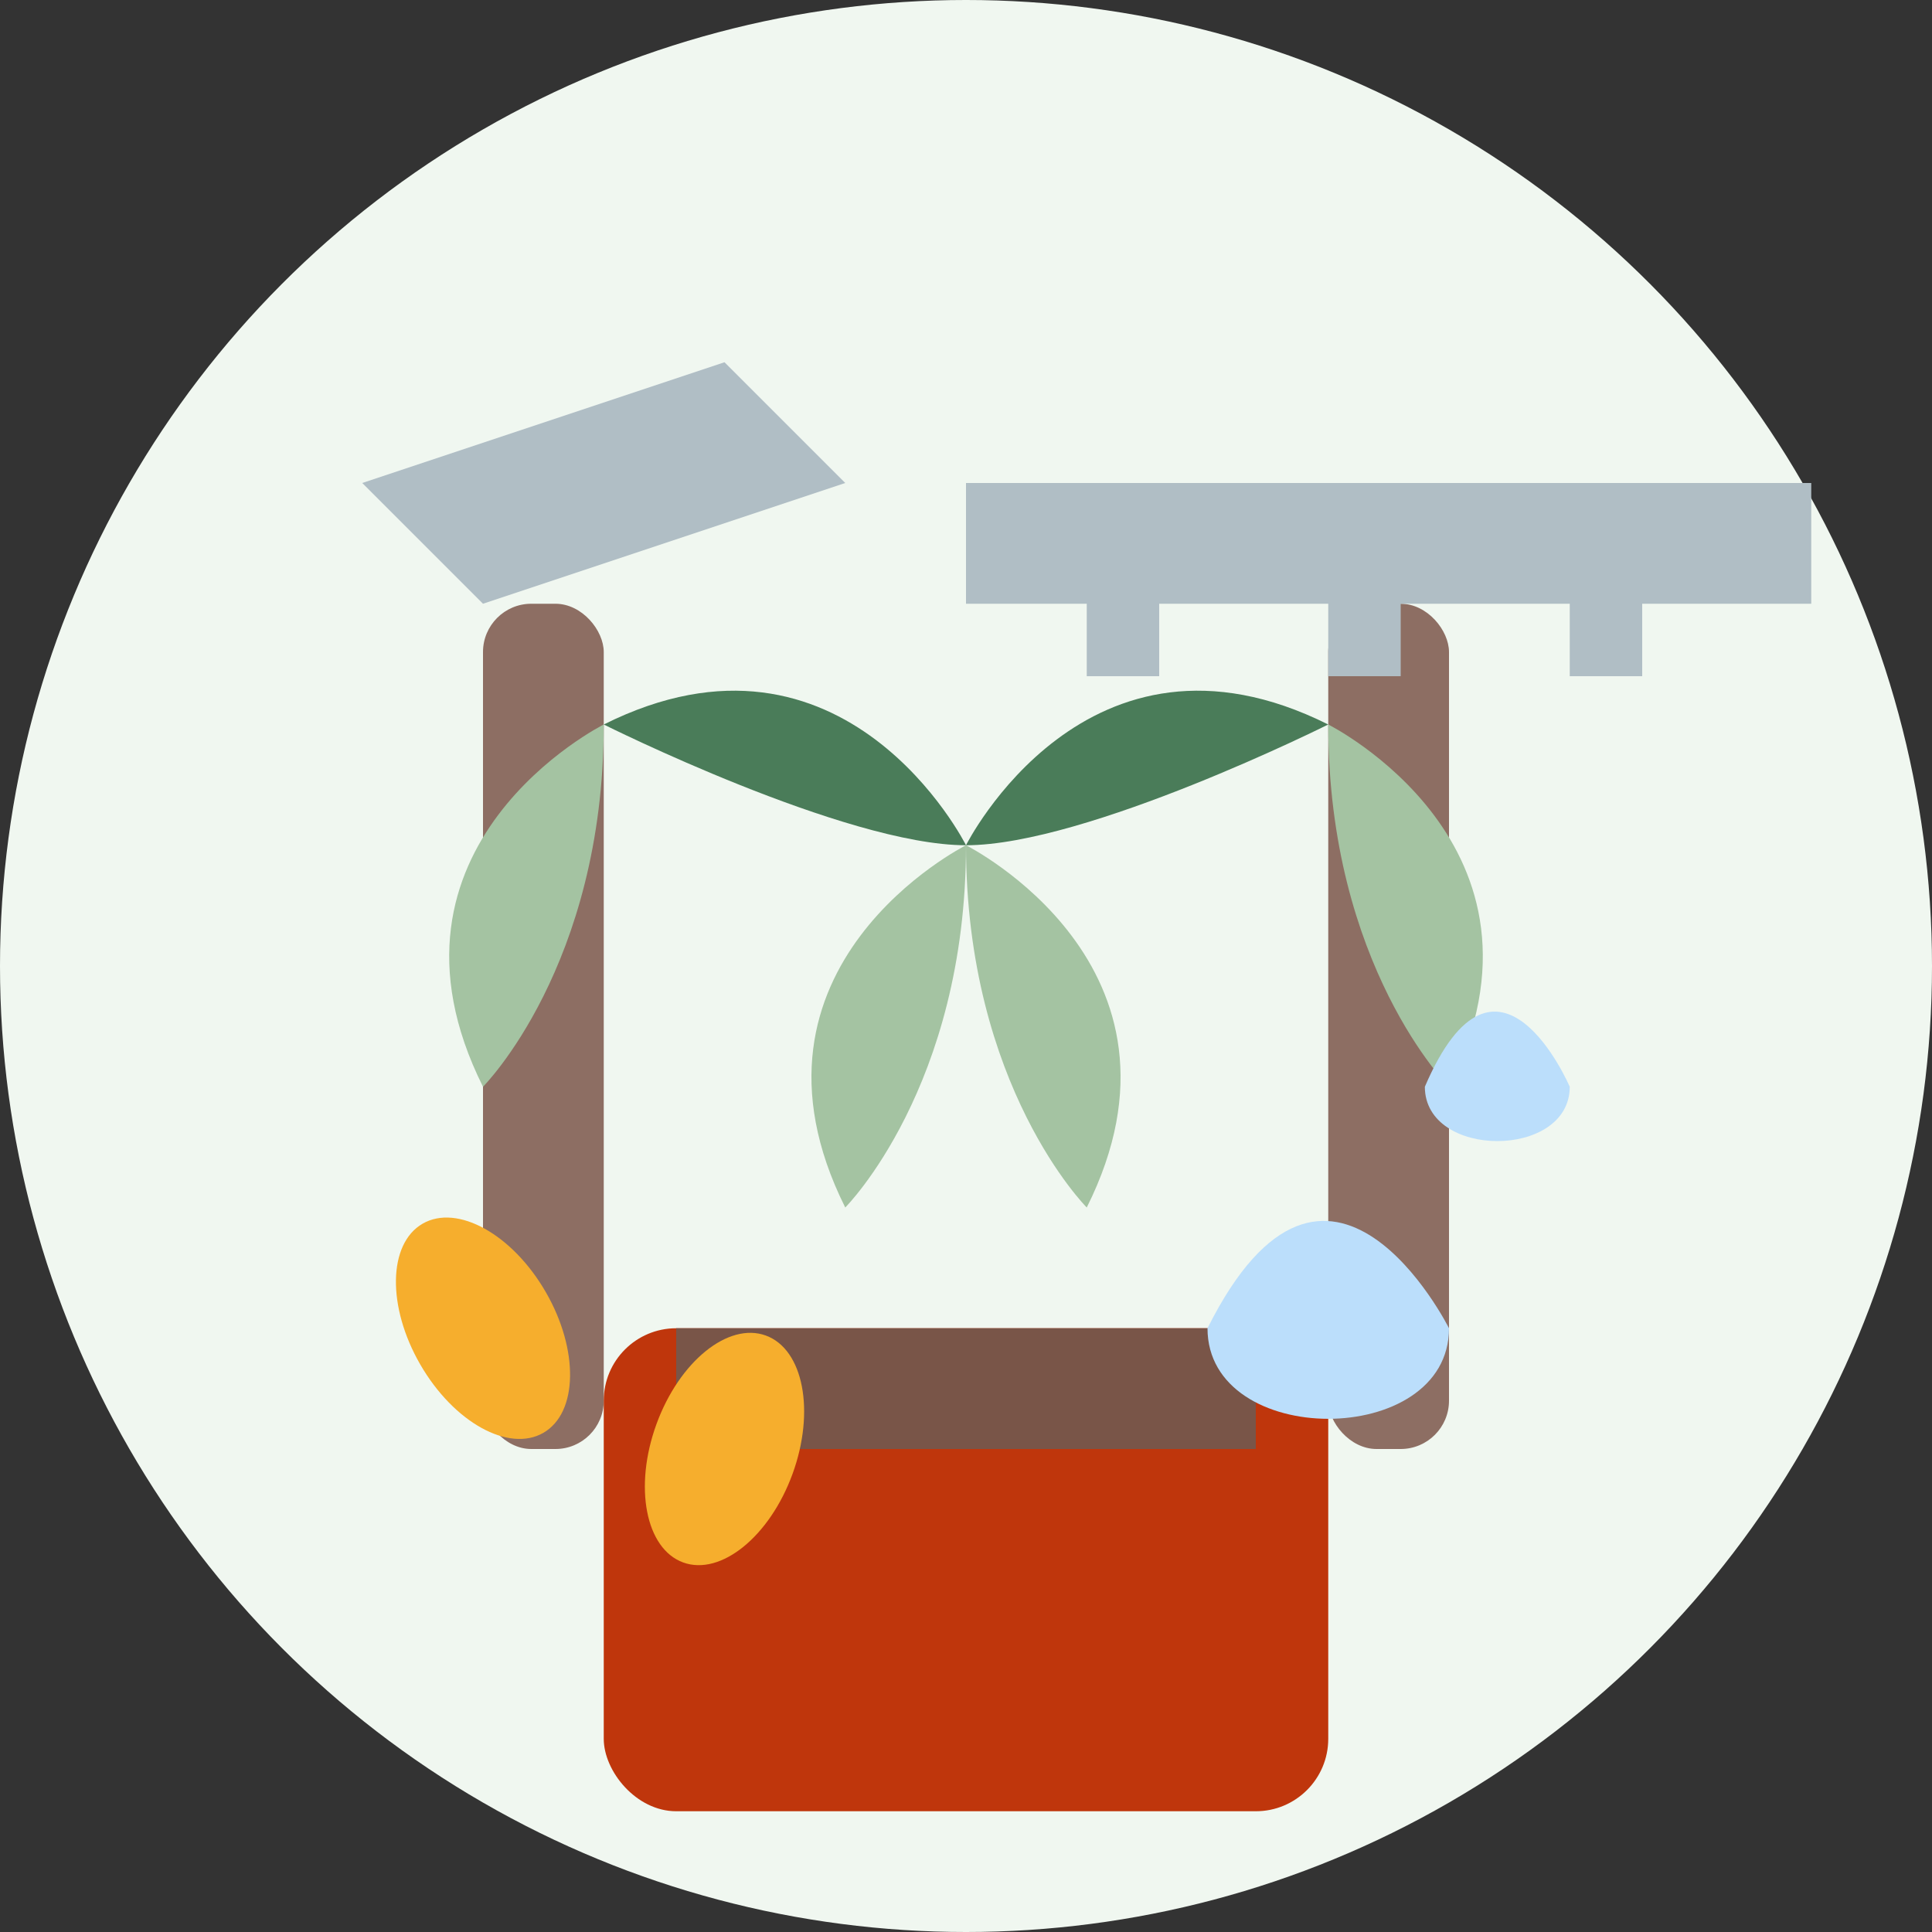
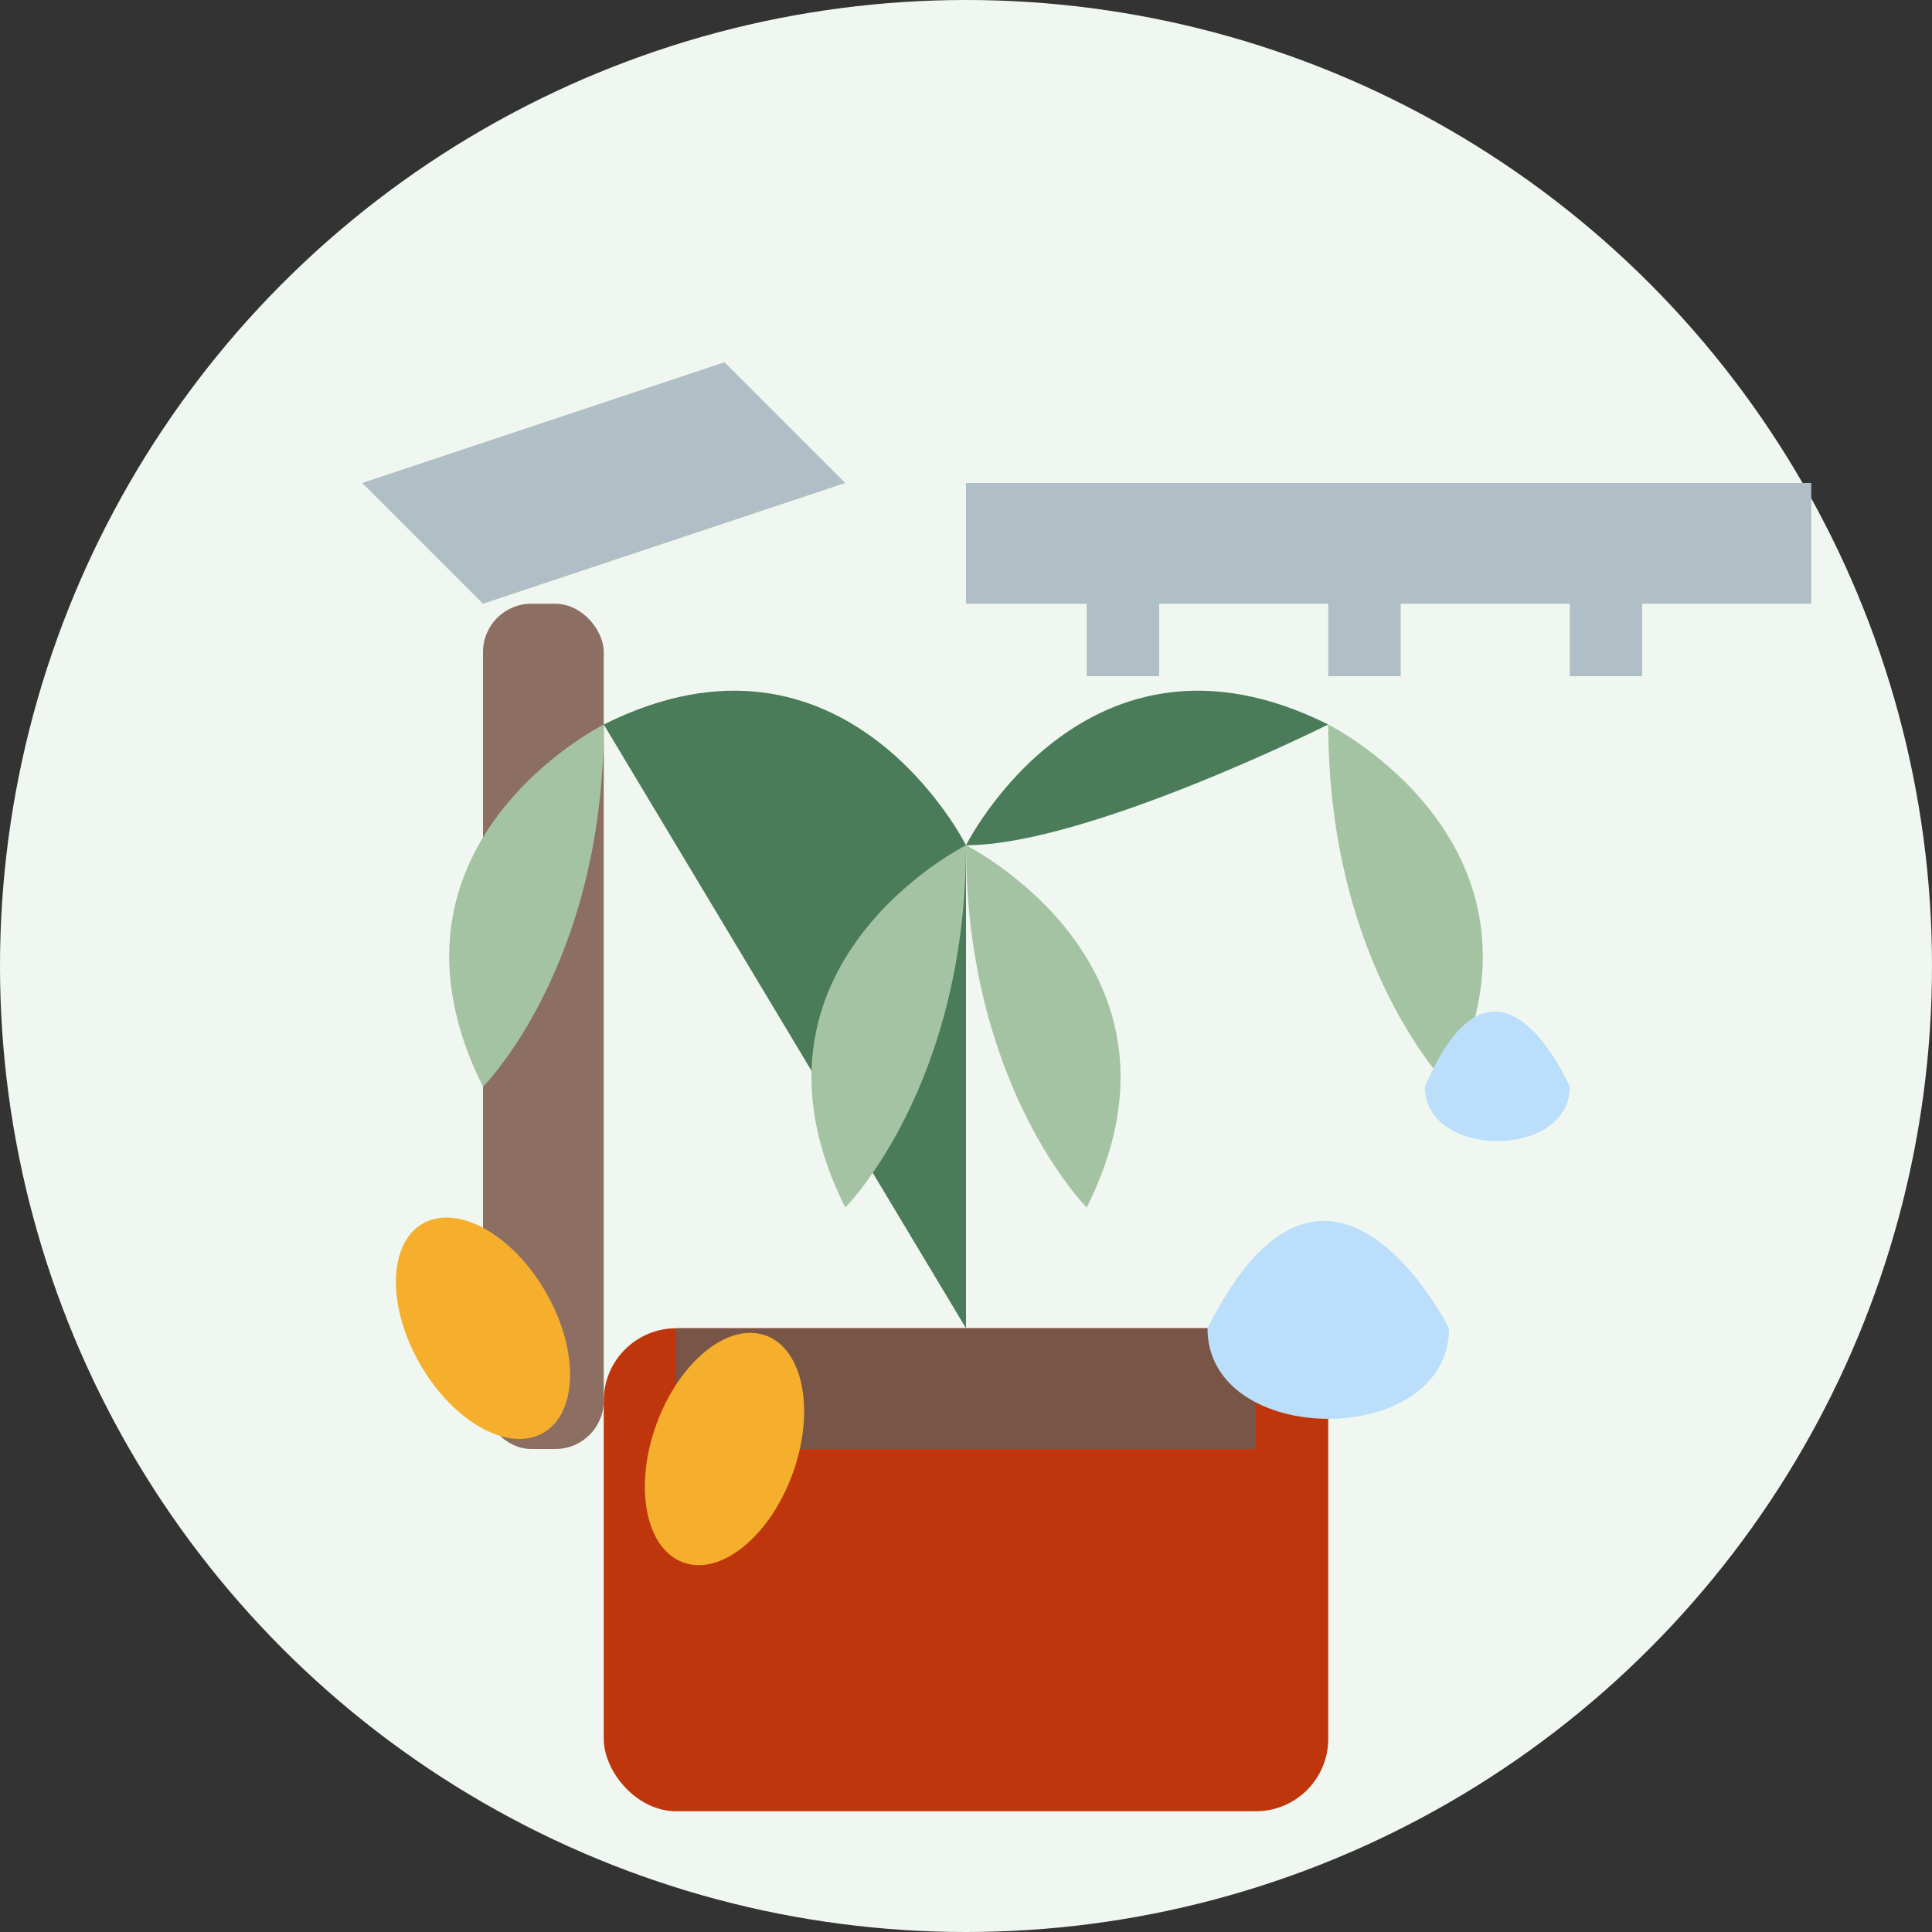
<svg xmlns="http://www.w3.org/2000/svg" width="80" height="80" viewBox="0 0 80 80">
  <rect x="0" y="0" width="80" height="80" fill="#333333" stroke="none" />
  <style>
    .bg-circle { fill: #f0f7f0; }
    .tool-handle { fill: #8d6e63; }
    .tool-metal { fill: #b0bec5; }
    .plant { fill: #4a7c59; }
    .leaf { fill: #a4c3a2; }
    .pot { fill: #bf360c; }
    .soil { fill: #795548; }
    .seed { fill: #f6ae2d; }
    .water { fill: #bbdefb; }
  </style>
  <circle class="bg-circle" cx="40" cy="40" r="40" />
  <g id="garden-tools">
    <rect class="tool-handle" x="20" y="25" width="5" height="35" rx="2" />
    <path class="tool-metal" d="M20,25 L15,20 L30,15 L35,20 Z" />
-     <rect class="tool-handle" x="55" y="25" width="5" height="35" rx="2" />
    <path class="tool-metal" d="M40,25 L75,25 L75,20 L40,20 Z" />
    <rect class="tool-metal" x="45" y="20" width="3" height="8" />
    <rect class="tool-metal" x="55" y="20" width="3" height="8" />
    <rect class="tool-metal" x="65" y="20" width="3" height="8" />
  </g>
  <g id="plant" transform="translate(40, 50)">
    <rect class="pot" x="-15" y="5" width="30" height="20" rx="3" />
    <rect class="soil" x="-12" y="5" width="24" height="5" />
-     <path class="plant" d="M0,5 C0,5 0,-15 0,-15 C0,-15 -5,-25 -15,-20 C-15,-20 -5,-15 0,-15" />
+     <path class="plant" d="M0,5 C0,5 0,-15 0,-15 C0,-15 -5,-25 -15,-20 " />
    <path class="plant" d="M0,5 C0,5 0,-15 0,-15 C0,-15 5,-25 15,-20 C15,-20 5,-15 0,-15" />
    <path class="leaf" d="M-15,-20 C-15,-20 -25,-15 -20,-5 C-20,-5 -15,-10 -15,-20" />
    <path class="leaf" d="M15,-20 C15,-20 25,-15 20,-5 C20,-5 15,-10 15,-20" />
    <path class="leaf" d="M0,-15 C0,-15 -10,-10 -5,0 C-5,0 0,-5 0,-15" />
    <path class="leaf" d="M0,-15 C0,-15 10,-10 5,0 C5,0 0,-5 0,-15" />
  </g>
  <g id="seeds-water">
    <ellipse class="seed" cx="20" cy="55" rx="3" ry="5" transform="rotate(-30 20 55)" />
    <ellipse class="seed" cx="30" cy="60" rx="3" ry="5" transform="rotate(20 30 60)" />
    <path class="water" d="M60,55 C60,55 55,45 50,55 C50,60 60,60 60,55 Z" />
    <path class="water" d="M65,45 C65,45 62,38 59,45 C59,48 65,48 65,45 Z" />
  </g>
</svg>